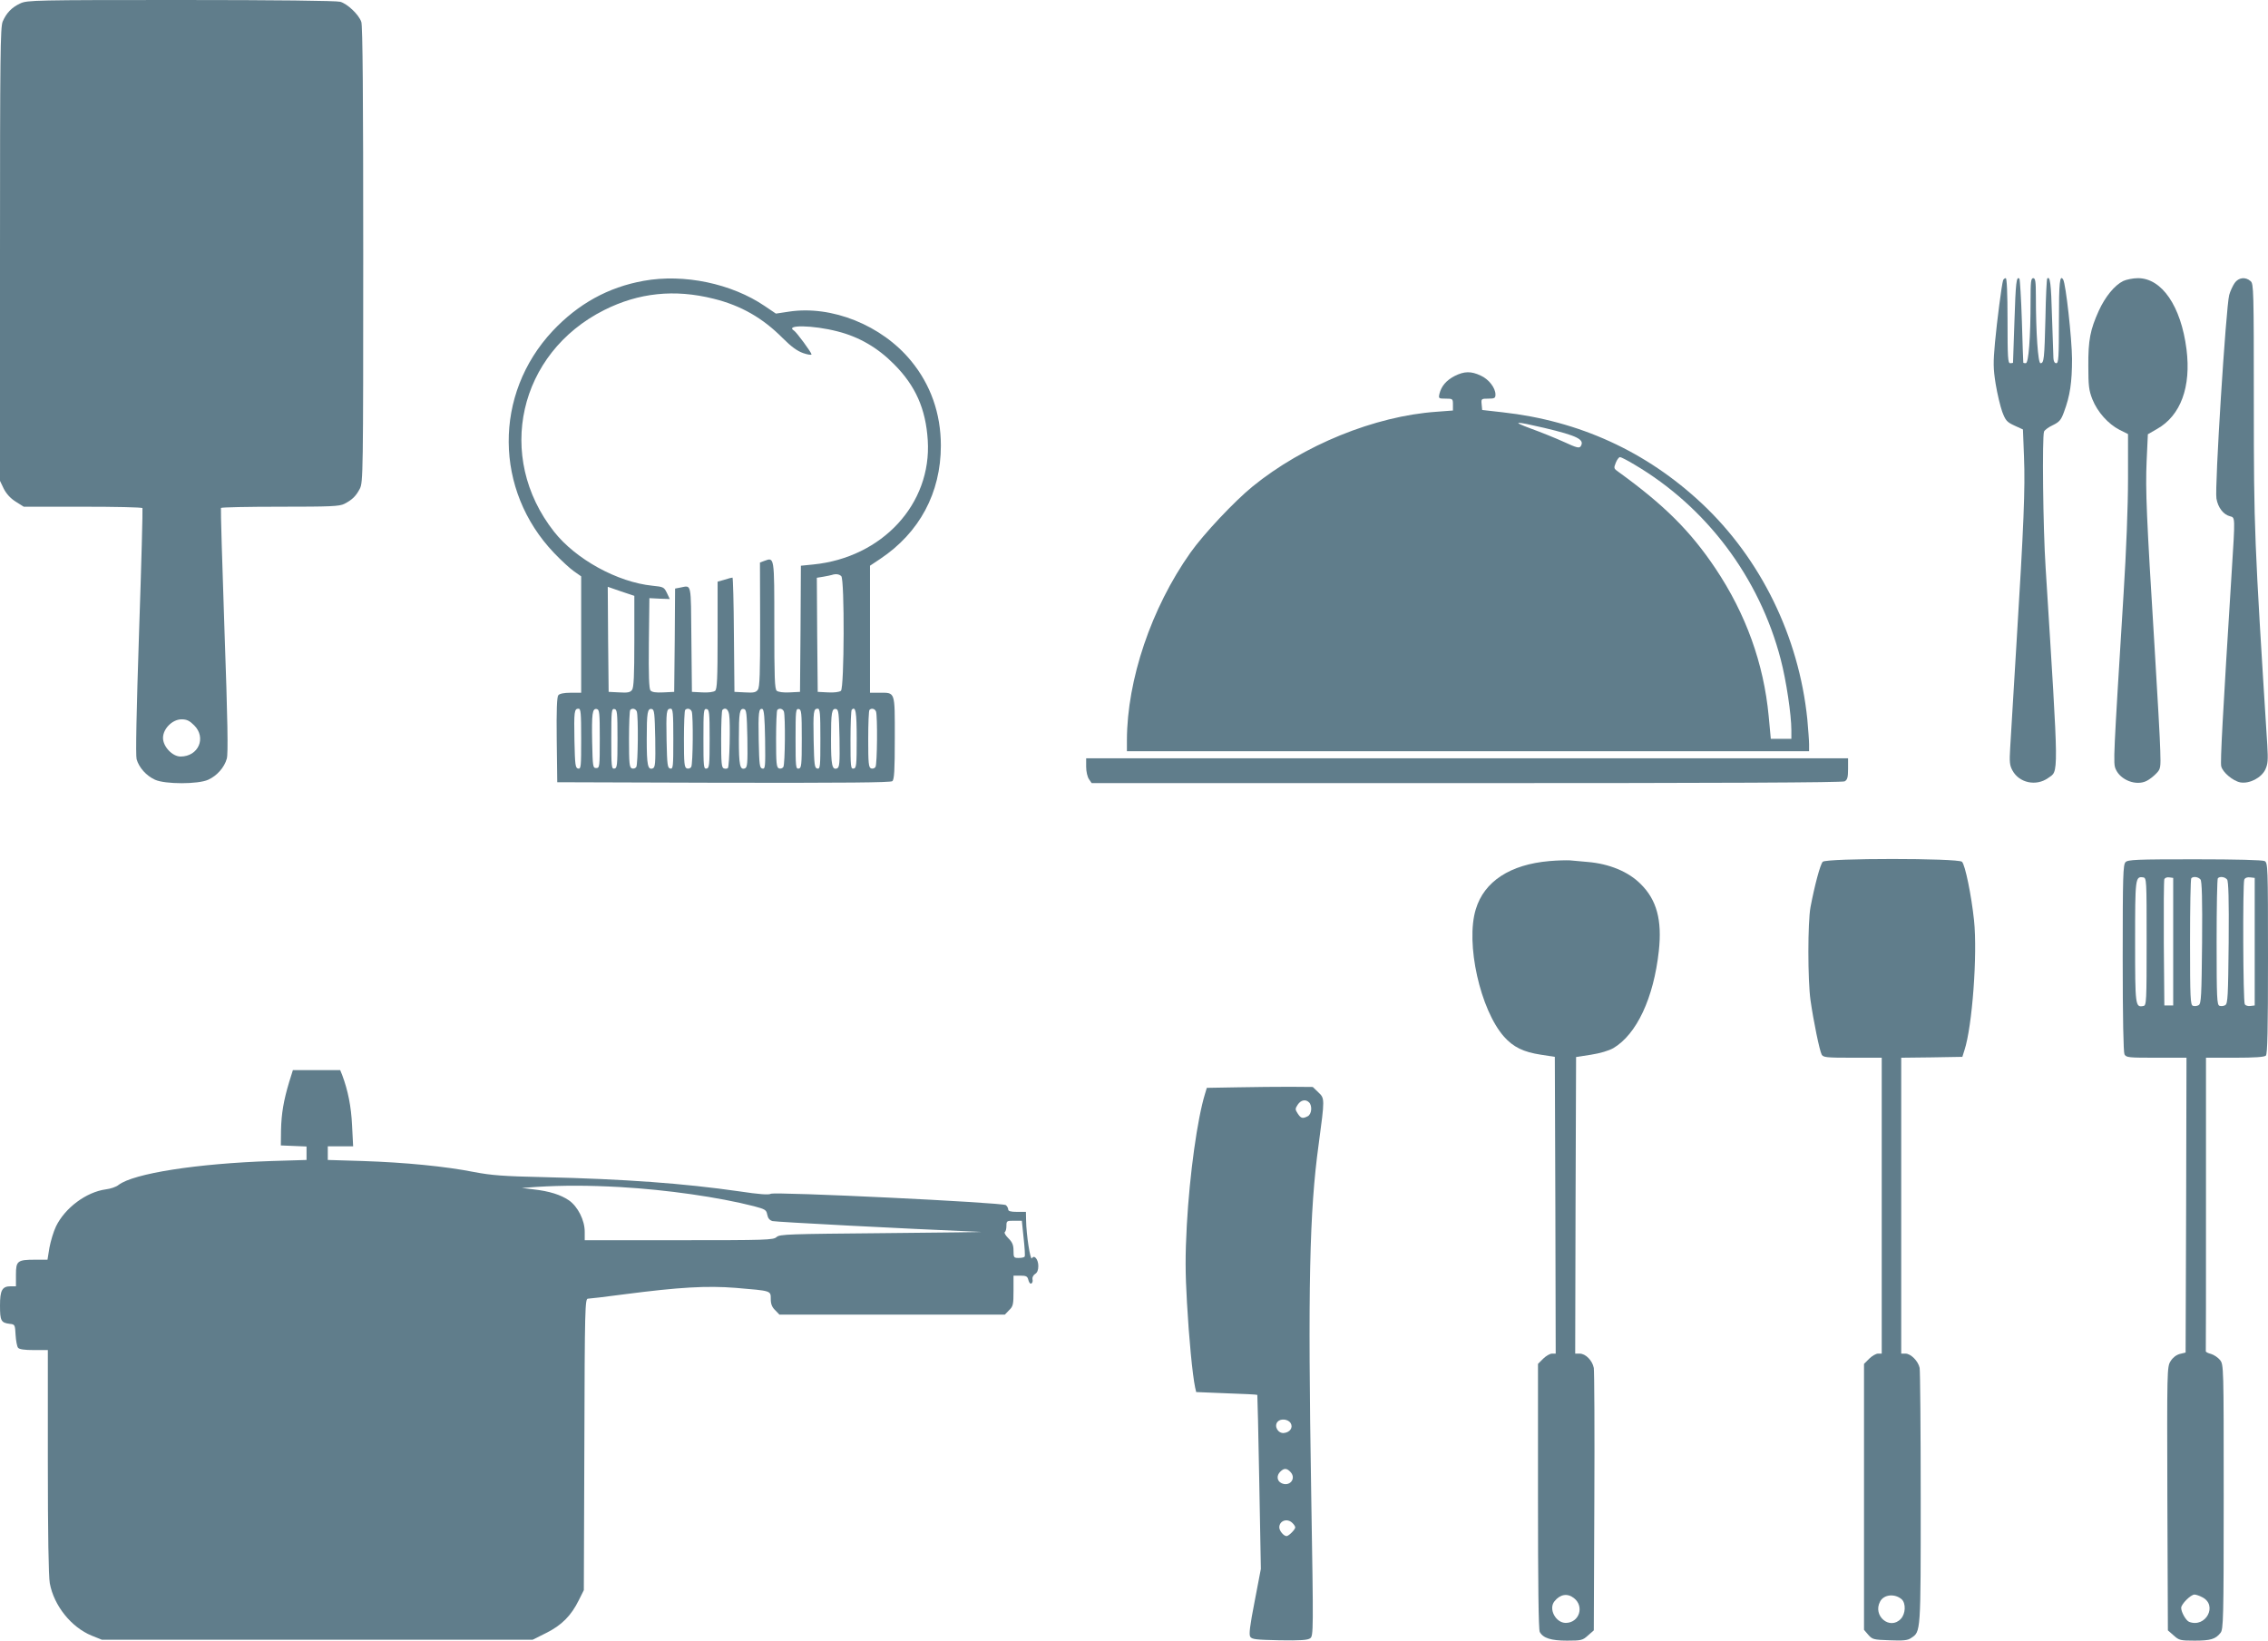
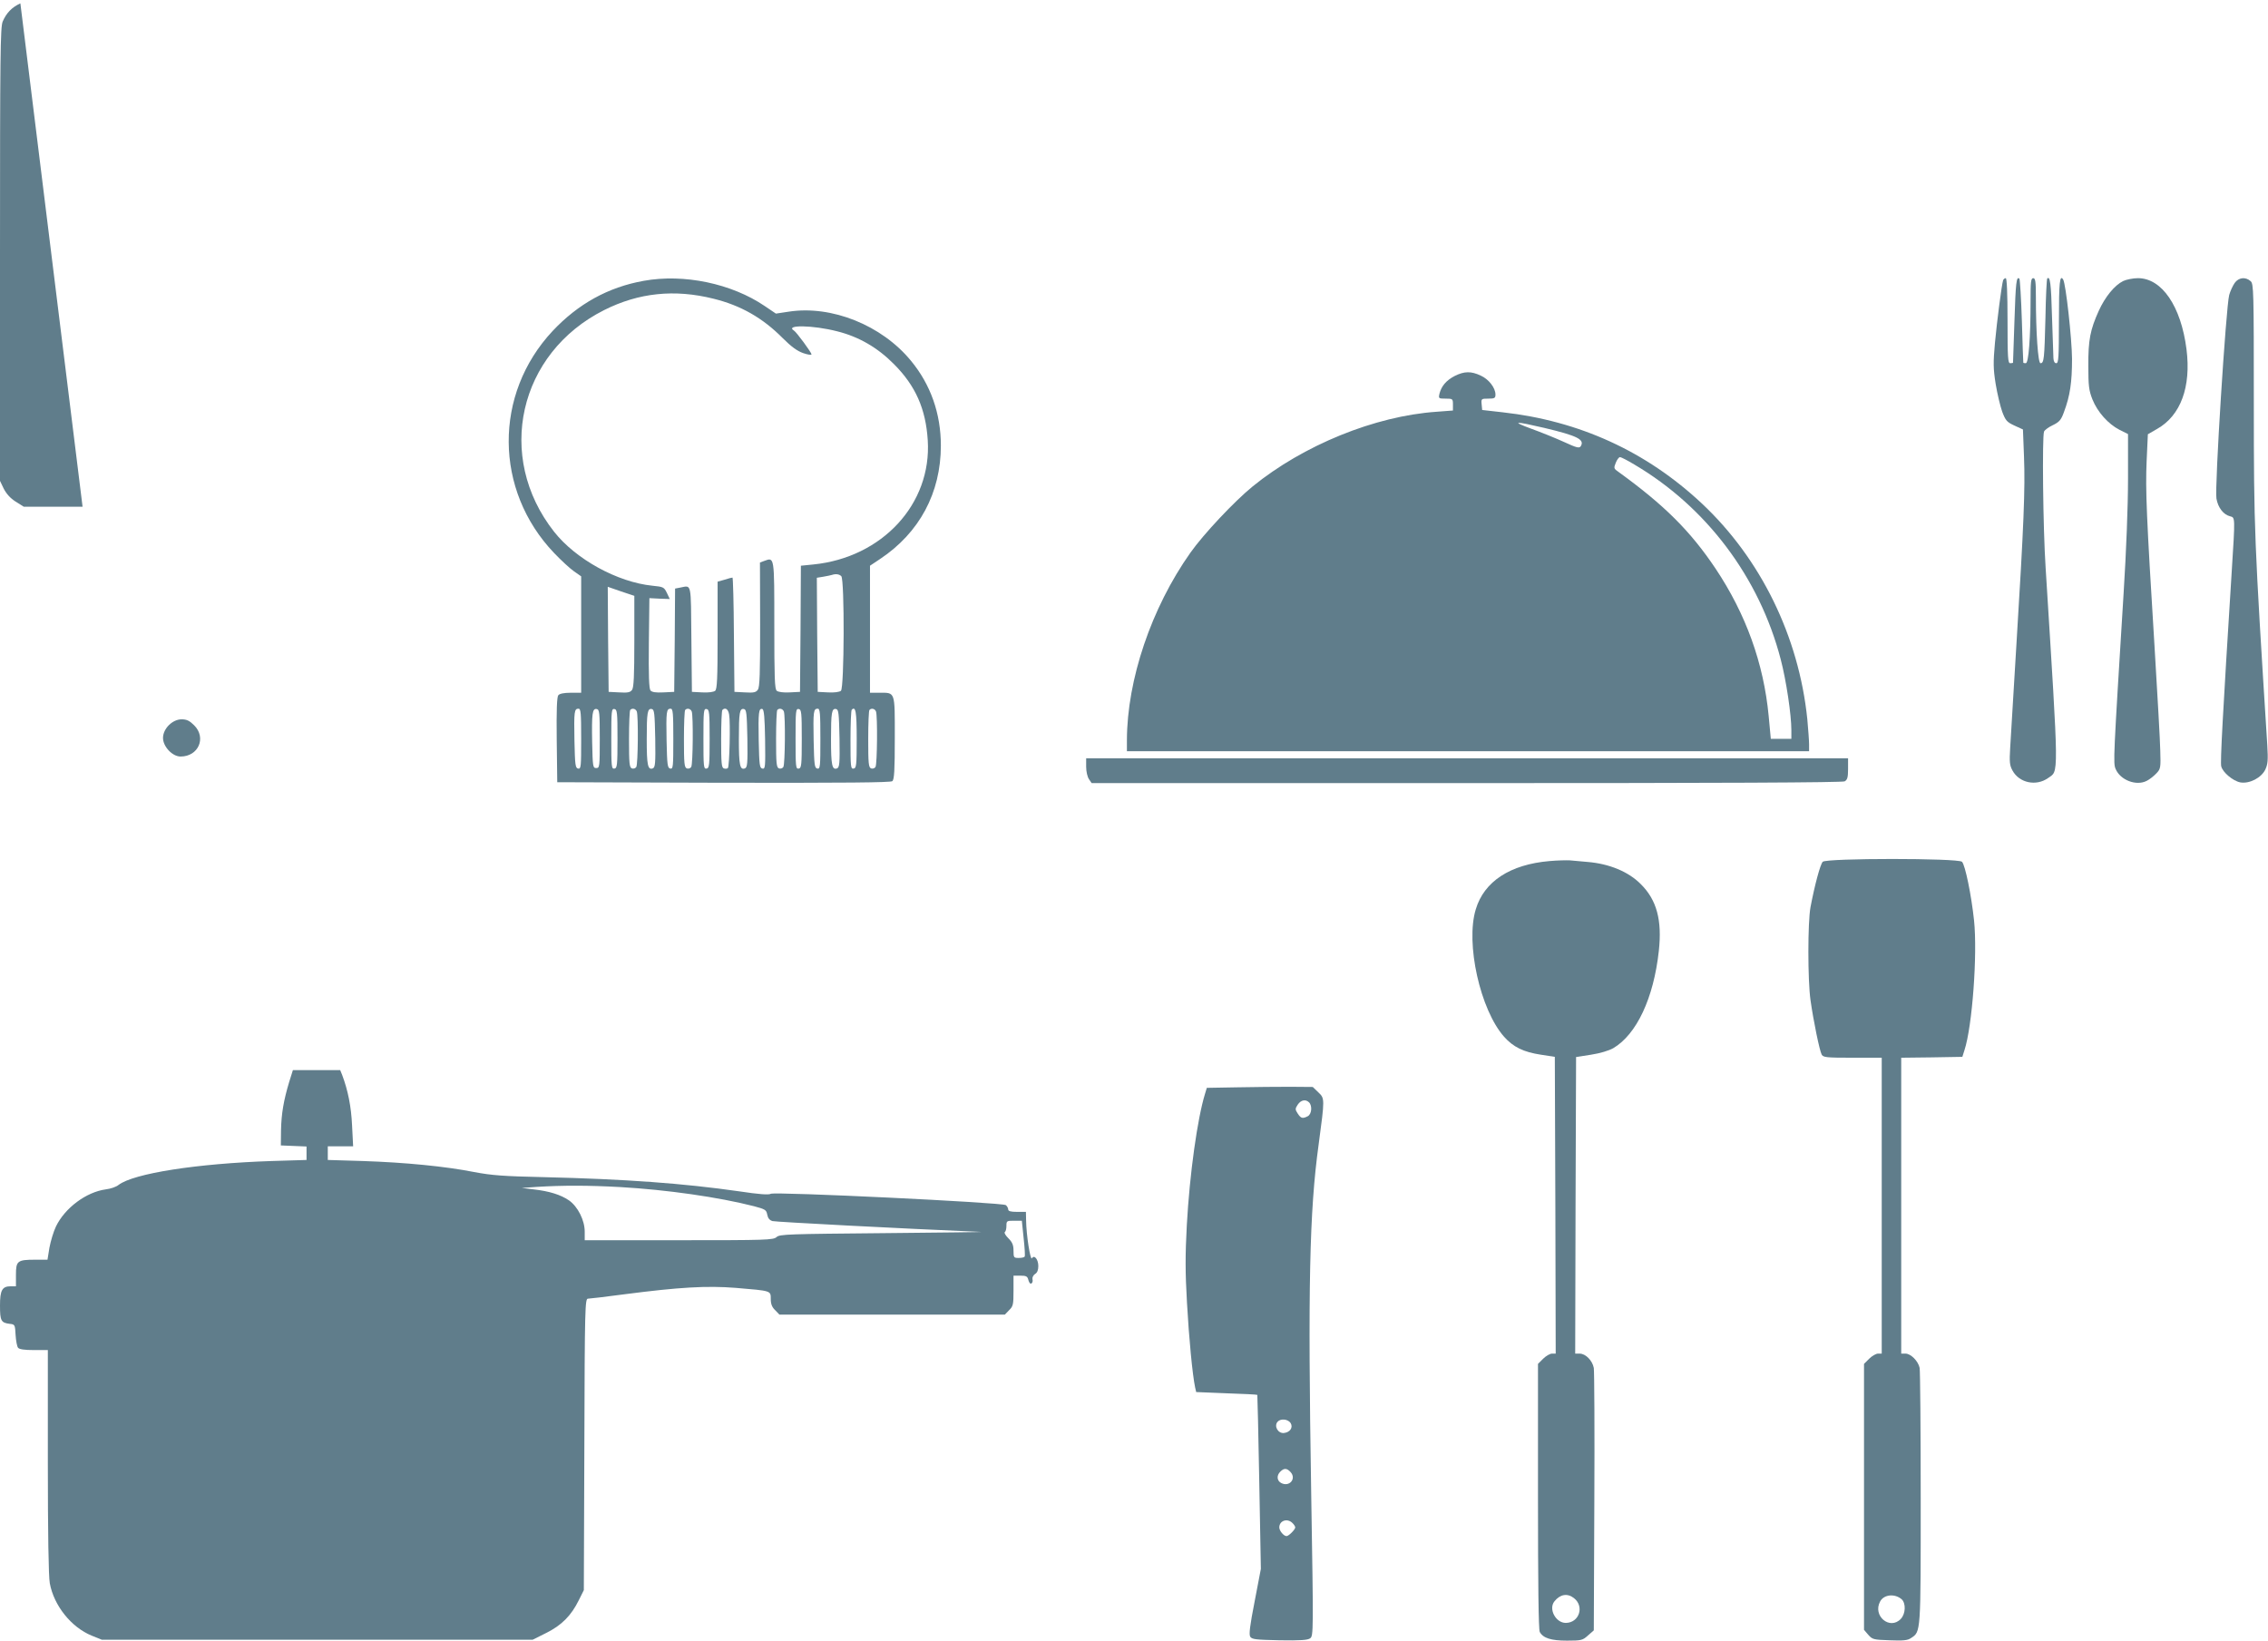
<svg xmlns="http://www.w3.org/2000/svg" version="1.0" width="1280pt" height="926pt" viewBox="0 0 1280 926" preserveAspectRatio="xMidYMid meet">
  <g transform="translate(0,926) scale(0.1,-0.1)" fill="#607d8b" stroke="none">
-     <path d="M115 9241 c-48 -22 -79 -54 -100 -103 -13 -33 -15 -184 -15 -1315 l0 -1277 21 -44 c15 -29 37 -54 67 -73 l46 -29 332 0 c183 0 335 -3 338 -8 2 -4 -6 -317 -19 -695 -15 -455 -20 -700 -14 -722 13 -47 55 -94 104 -116 57 -26 243 -26 300 0 49 22 91 69 105 119 8 27 5 217 -13 722 -13 377 -22 688 -20 693 2 4 153 7 334 7 284 0 334 2 362 16 45 23 66 44 88 86 18 36 19 81 19 1322 0 880 -3 1294 -11 1313 -15 42 -79 102 -119 113 -22 6 -364 10 -900 10 -820 0 -867 -1 -905 -19z m981 -4075 c70 -70 24 -176 -77 -176 -46 0 -99 56 -99 105 0 52 53 105 105 105 29 0 45 -8 71 -34z" />
+     <path d="M115 9241 c-48 -22 -79 -54 -100 -103 -13 -33 -15 -184 -15 -1315 l0 -1277 21 -44 c15 -29 37 -54 67 -73 l46 -29 332 0 z m981 -4075 c70 -70 24 -176 -77 -176 -46 0 -99 56 -99 105 0 52 53 105 105 105 29 0 45 -8 71 -34z" />
    <path d="M3633 7675 c-201 -36 -370 -130 -514 -283 -334 -357 -330 -899 8 -1253 40 -42 91 -89 113 -104 l40 -28 0 -328 0 -329 -59 0 c-37 0 -63 -5 -70 -14 -8 -9 -11 -85 -9 -252 l3 -239 939 -3 c685 -1 942 1 952 9 11 9 14 60 14 245 0 266 4 254 -89 254 l-51 0 0 359 0 358 57 38 c222 148 343 373 343 640 0 181 -58 345 -169 479 -165 201 -448 314 -689 277 l-73 -11 -62 42 c-188 128 -457 184 -684 143z m394 -101 c154 -38 277 -108 391 -223 48 -48 81 -72 115 -84 26 -9 47 -12 47 -7 0 10 -85 126 -99 134 -54 34 108 31 244 -4 123 -31 228 -92 320 -185 122 -122 180 -253 191 -430 23 -359 -257 -662 -646 -701 l-70 -7 -2 -356 -3 -356 -58 -3 c-35 -2 -64 2 -73 9 -12 9 -14 73 -14 371 0 392 1 383 -57 362 l-24 -9 1 -350 c0 -273 -2 -354 -13 -368 -10 -15 -24 -18 -72 -15 l-60 3 -3 323 c-1 177 -5 322 -8 322 -4 0 -24 -5 -45 -12 l-39 -11 0 -302 c0 -249 -3 -305 -14 -314 -9 -7 -38 -11 -73 -9 l-58 3 -3 298 c-3 323 2 303 -61 291 l-31 -6 -2 -292 -3 -291 -61 -3 c-43 -2 -64 1 -73 11 -8 11 -11 85 -9 268 l3 253 58 -3 57 -2 -16 34 c-16 33 -20 35 -81 41 -199 20 -434 150 -556 305 -333 423 -201 1008 283 1251 195 98 397 119 617 64z m721 -1566 c19 -19 17 -631 -2 -647 -9 -7 -38 -11 -73 -9 l-58 3 -3 322 -2 322 37 6 c21 4 43 8 48 10 21 7 41 5 53 -7z m-1168 -368 c0 -192 -3 -261 -13 -274 -10 -14 -25 -17 -72 -14 l-60 3 -3 296 -2 297 75 -26 75 -25 0 -257z m-300 -551 c0 -157 -1 -170 -17 -167 -16 3 -18 20 -21 158 -3 165 -1 180 23 180 13 0 15 -24 15 -171z m105 1 c0 -158 -1 -165 -20 -165 -19 0 -20 8 -23 145 -3 164 1 193 26 188 15 -3 17 -20 17 -168z m100 0 c0 -149 -2 -165 -17 -168 -17 -3 -18 10 -18 168 0 158 1 171 18 168 15 -3 17 -19 17 -168z m109 154 c9 -25 7 -297 -3 -313 -5 -8 -16 -11 -25 -8 -14 6 -16 29 -16 165 0 87 3 162 7 165 11 12 31 7 37 -9z m104 -152 c2 -142 0 -163 -14 -169 -28 -10 -34 18 -34 164 0 153 4 176 29 171 14 -3 16 -25 19 -166z m102 -3 c0 -157 -1 -170 -17 -167 -16 3 -18 20 -21 158 -3 165 -1 180 23 180 13 0 15 -24 15 -171z m104 155 c9 -25 7 -297 -3 -313 -5 -8 -16 -11 -25 -8 -14 6 -16 29 -16 165 0 87 3 162 7 165 11 12 31 7 37 -9z m101 -154 c0 -149 -2 -165 -17 -168 -17 -3 -18 10 -18 168 0 158 1 171 18 168 15 -3 17 -19 17 -168z m110 137 c8 -43 2 -293 -7 -302 -4 -4 -14 -5 -23 -2 -13 5 -15 31 -15 165 0 87 3 162 7 165 16 16 33 5 38 -26z m103 -135 c2 -142 0 -163 -14 -169 -28 -10 -34 18 -34 164 0 153 4 176 29 171 14 -3 16 -25 19 -166z m100 -6 c2 -156 1 -167 -15 -164 -16 3 -18 19 -21 158 -3 161 0 184 21 178 9 -4 13 -49 15 -172z m106 158 c9 -25 7 -297 -3 -313 -5 -8 -16 -11 -25 -8 -14 6 -16 29 -16 165 0 87 3 162 7 165 11 12 31 7 37 -9z m101 -154 c0 -149 -2 -165 -17 -168 -17 -3 -18 10 -18 168 0 158 1 171 18 168 15 -3 17 -19 17 -168z m105 -1 c0 -157 -1 -170 -17 -167 -16 3 -18 20 -21 158 -3 165 -1 180 23 180 13 0 15 -24 15 -171z m108 3 c2 -142 0 -163 -14 -169 -28 -10 -34 18 -34 164 0 153 4 176 29 171 14 -3 16 -25 19 -166z m97 -3 c0 -148 -2 -164 -17 -167 -17 -3 -18 10 -18 161 0 90 3 167 7 171 22 22 28 -10 28 -165z m109 155 c9 -25 7 -297 -3 -313 -5 -8 -16 -11 -25 -8 -14 6 -16 29 -16 165 0 87 3 162 7 165 11 12 31 7 37 -9z" />
    <path d="M11305 7678 c-8 -25 -34 -225 -46 -353 -10 -112 -10 -144 4 -232 9 -55 26 -126 37 -157 19 -50 26 -58 69 -78 l48 -22 6 -155 c7 -178 -1 -379 -43 -1061 -16 -267 -32 -528 -35 -580 -5 -81 -3 -100 13 -129 38 -70 133 -90 200 -43 62 45 63 -27 -13 1187 -15 228 -20 739 -9 769 3 8 25 25 49 36 37 18 47 29 63 73 35 93 46 169 46 302 -1 115 -35 423 -50 447 -19 31 -24 -15 -24 -232 0 -207 -2 -240 -15 -240 -9 0 -15 10 -16 28 -1 15 -4 120 -8 234 -5 189 -11 232 -27 216 -3 -4 -8 -102 -10 -220 -6 -234 -8 -258 -28 -258 -14 0 -26 173 -26 377 0 85 -3 103 -15 103 -13 0 -15 -21 -15 -127 0 -210 -11 -353 -27 -353 -7 0 -13 1 -14 3 -1 1 -4 107 -8 234 -4 128 -11 236 -14 240 -17 16 -21 -22 -28 -240 -4 -128 -8 -233 -8 -234 -1 -2 -8 -3 -16 -3 -13 0 -15 33 -15 240 0 158 -4 240 -10 240 -6 0 -13 -6 -15 -12z" />
    <path d="M11983 7674 c-49 -24 -102 -89 -138 -168 -48 -106 -60 -165 -59 -311 0 -112 3 -138 23 -189 29 -72 89 -139 153 -172 l48 -24 0 -253 c0 -152 -10 -409 -25 -647 -58 -936 -59 -957 -45 -990 26 -63 117 -98 176 -67 16 8 40 27 54 42 24 25 25 32 22 128 -1 56 -16 318 -32 582 -46 744 -52 888 -45 1052 l7 152 52 30 c133 75 193 237 166 450 -31 243 -139 401 -274 401 -28 0 -66 -8 -83 -16z" />
    <path d="M12612 7663 c-11 -16 -25 -46 -31 -68 -18 -65 -83 -1092 -72 -1149 9 -52 40 -91 77 -100 29 -8 29 1 9 -316 -51 -812 -65 -1073 -59 -1095 8 -34 66 -83 108 -91 51 -9 119 26 141 73 14 30 16 53 11 137 -73 1156 -76 1221 -76 1927 0 642 -1 677 -18 692 -29 26 -68 21 -90 -10z" />
    <path d="M8210 7138 c-48 -25 -75 -57 -86 -100 -6 -27 -5 -28 35 -28 40 0 41 -1 41 -34 l0 -33 -92 -7 c-349 -24 -753 -189 -1039 -422 -103 -84 -277 -269 -351 -374 -220 -311 -357 -716 -358 -1057 l0 -63 1925 0 1925 0 0 39 c0 21 -5 85 -10 142 -48 467 -263 906 -596 1218 -313 293 -691 466 -1124 514 l-115 13 -3 32 c-3 31 -2 32 37 32 36 0 41 3 41 23 0 38 -38 87 -83 107 -55 26 -93 25 -147 -2z m505 -293 c189 -45 230 -66 206 -104 -8 -12 -24 -8 -93 24 -46 21 -130 55 -188 76 -114 42 -92 43 75 4z m509 -207 c407 -240 706 -638 826 -1100 31 -118 60 -313 60 -399 l0 -49 -58 0 -58 0 -12 128 c-28 298 -129 577 -300 833 -142 212 -290 359 -547 545 -28 19 -28 22 -16 52 7 18 18 32 24 32 6 0 43 -19 81 -42z" />
    <path d="M6130 4932 c0 -27 7 -57 16 -70 l15 -22 2115 0 c1439 0 2121 3 2135 10 15 9 19 22 19 70 l0 60 -2150 0 -2150 0 0 -48z" />
    <path d="M8745 4400 c-222 -19 -369 -115 -416 -272 -59 -192 25 -568 160 -720 52 -58 109 -86 208 -101 l78 -12 3 -838 2 -837 -21 0 c-11 0 -34 -13 -50 -29 l-29 -29 0 -747 c0 -493 3 -753 10 -766 19 -35 64 -49 154 -49 81 0 88 2 118 29 l33 29 3 724 c2 398 0 738 -3 757 -8 42 -46 81 -80 81 l-25 0 2 837 3 837 84 13 c52 8 101 23 126 37 132 78 228 283 257 549 19 174 -12 288 -102 377 -69 70 -178 115 -300 125 -36 3 -81 7 -100 9 -19 1 -71 0 -115 -4z m138 -4160 c60 -47 30 -139 -46 -140 -57 0 -99 79 -64 122 32 40 73 47 110 18z" />
    <path d="M10287 4396 c-14 -15 -45 -130 -69 -256 -16 -86 -16 -412 0 -525 17 -120 51 -284 63 -307 9 -16 25 -18 174 -18 l165 0 0 -835 0 -835 -21 0 c-11 0 -34 -13 -50 -29 l-29 -29 0 -751 0 -750 24 -28 c23 -26 29 -28 120 -31 78 -3 102 -1 122 13 55 36 54 26 54 788 0 388 -3 718 -6 736 -8 39 -50 81 -80 81 l-24 0 0 835 0 835 172 2 173 3 12 38 c44 134 74 541 54 732 -15 142 -50 313 -68 331 -22 21 -765 21 -786 0z m446 -4163 c24 -23 22 -81 -5 -110 -62 -66 -161 17 -117 98 21 40 83 46 122 12z" />
-     <path d="M11996 4394 c-14 -14 -16 -76 -16 -540 0 -343 4 -532 10 -545 10 -18 23 -19 180 -19 l170 0 -2 -832 -3 -832 -33 -8 c-21 -6 -40 -21 -52 -41 -20 -31 -20 -51 -18 -775 l3 -744 33 -29 c30 -27 37 -29 118 -29 89 0 118 8 146 44 16 19 18 75 18 767 0 739 0 747 -21 773 -11 14 -34 29 -50 34 -17 4 -30 11 -30 15 1 4 1 378 1 832 l0 825 163 0 c113 0 167 4 175 12 9 9 12 145 12 550 0 521 -1 538 -19 548 -13 6 -155 10 -395 10 -327 0 -377 -2 -390 -16z m119 -449 c0 -338 -1 -360 -18 -363 -46 -9 -47 -1 -47 362 0 360 1 370 45 364 20 -3 20 -10 20 -363z m150 0 l0 -360 -25 0 -25 0 -3 350 c-1 192 0 356 3 363 3 7 15 12 27 10 l23 -3 0 -360z m154 351 c8 -9 11 -111 9 -356 -3 -303 -5 -344 -19 -353 -9 -6 -24 -7 -33 -4 -14 6 -16 42 -16 360 0 195 3 357 7 360 11 12 40 8 52 -7z m150 0 c8 -9 11 -111 9 -356 -3 -303 -5 -344 -19 -353 -9 -6 -24 -7 -33 -4 -14 6 -16 42 -16 360 0 195 3 357 7 360 11 12 40 8 52 -7z m156 -351 l0 -360 -24 -3 c-13 -2 -28 2 -32 10 -10 15 -12 678 -3 703 4 10 16 15 33 13 l26 -3 0 -360z m-296 -3700 c89 -45 20 -175 -74 -139 -18 7 -45 55 -45 79 0 21 54 75 75 75 9 0 29 -7 44 -15z" />
    <path d="M1632 3153 c-31 -103 -44 -178 -46 -272 l-1 -86 73 -3 72 -3 0 -38 0 -38 -197 -6 c-422 -14 -779 -70 -864 -135 -13 -11 -46 -22 -72 -25 -110 -15 -230 -104 -281 -209 -14 -29 -30 -83 -37 -120 l-11 -68 -70 0 c-100 0 -108 -7 -108 -85 l0 -65 -29 0 c-49 0 -61 -22 -61 -109 0 -86 6 -97 55 -103 29 -3 30 -5 33 -63 2 -32 8 -65 14 -72 7 -9 37 -13 89 -13 l79 0 0 -628 c0 -409 4 -649 11 -688 23 -126 121 -249 237 -296 l57 -23 1216 0 1215 0 76 38 c87 43 142 98 185 186 l28 56 3 823 c2 770 4 822 20 822 9 0 102 11 207 25 309 40 464 49 628 36 201 -17 197 -15 197 -63 0 -28 7 -46 25 -63 l24 -25 636 0 636 0 24 25 c23 22 25 32 25 110 l0 85 39 0 c33 0 40 -4 45 -25 4 -15 11 -23 17 -19 6 3 9 14 6 24 -2 9 4 22 14 29 13 7 19 23 19 45 0 38 -23 66 -36 44 -9 -14 -32 132 -33 215 l-1 47 -50 0 c-36 0 -50 4 -50 14 0 7 -6 18 -13 24 -18 15 -1306 77 -1327 64 -11 -7 -66 -3 -179 14 -314 45 -642 69 -1101 80 -229 5 -295 10 -395 29 -162 32 -388 54 -627 62 l-198 6 0 39 0 38 71 0 72 0 -6 118 c-5 107 -23 197 -56 285 l-11 27 -133 0 -134 0 -21 -67z m1868 -593 c263 -15 556 -57 755 -108 64 -17 70 -21 75 -47 4 -21 13 -32 30 -37 19 -5 722 -42 1175 -61 28 -1 -216 -4 -541 -7 -545 -5 -593 -6 -611 -22 -18 -17 -59 -18 -551 -18 l-532 0 0 48 c0 65 -39 142 -89 177 -47 32 -111 52 -200 62 l-66 8 85 6 c146 9 289 9 470 -1z m2277 -287 c6 -54 9 -101 6 -105 -2 -5 -17 -8 -34 -8 -27 0 -29 2 -29 41 0 31 -6 47 -29 70 -16 16 -25 31 -20 35 5 3 9 18 9 35 0 28 2 29 43 29 l44 0 10 -97z" />
    <path d="M6983 3123 l-172 -3 -10 -33 c-43 -139 -87 -452 -103 -743 -9 -168 -9 -265 1 -437 11 -199 31 -407 46 -478 l6 -26 171 -7 c95 -3 173 -7 174 -9 1 -1 6 -222 11 -492 l9 -490 -35 -183 c-27 -138 -33 -187 -25 -200 10 -15 32 -17 165 -20 119 -2 159 1 173 11 19 14 19 34 6 823 -19 1155 -10 1587 42 1964 35 261 35 260 -2 295 l-31 30 -127 1 c-70 0 -204 -1 -299 -3z m405 -85 c19 -19 15 -66 -7 -78 -29 -15 -39 -13 -57 15 -15 23 -15 27 0 50 18 27 45 32 64 13z m-104 -1810 c15 -25 -3 -52 -37 -56 -34 -4 -58 38 -37 63 17 20 59 16 74 -7z m0 -277 c34 -38 -8 -86 -54 -61 -24 13 -26 43 -4 64 21 21 37 20 58 -3z m10 -287 c9 -8 16 -20 16 -25 0 -12 -37 -49 -49 -49 -16 0 -41 30 -41 49 0 38 45 54 74 25z" />
  </g>
</svg>